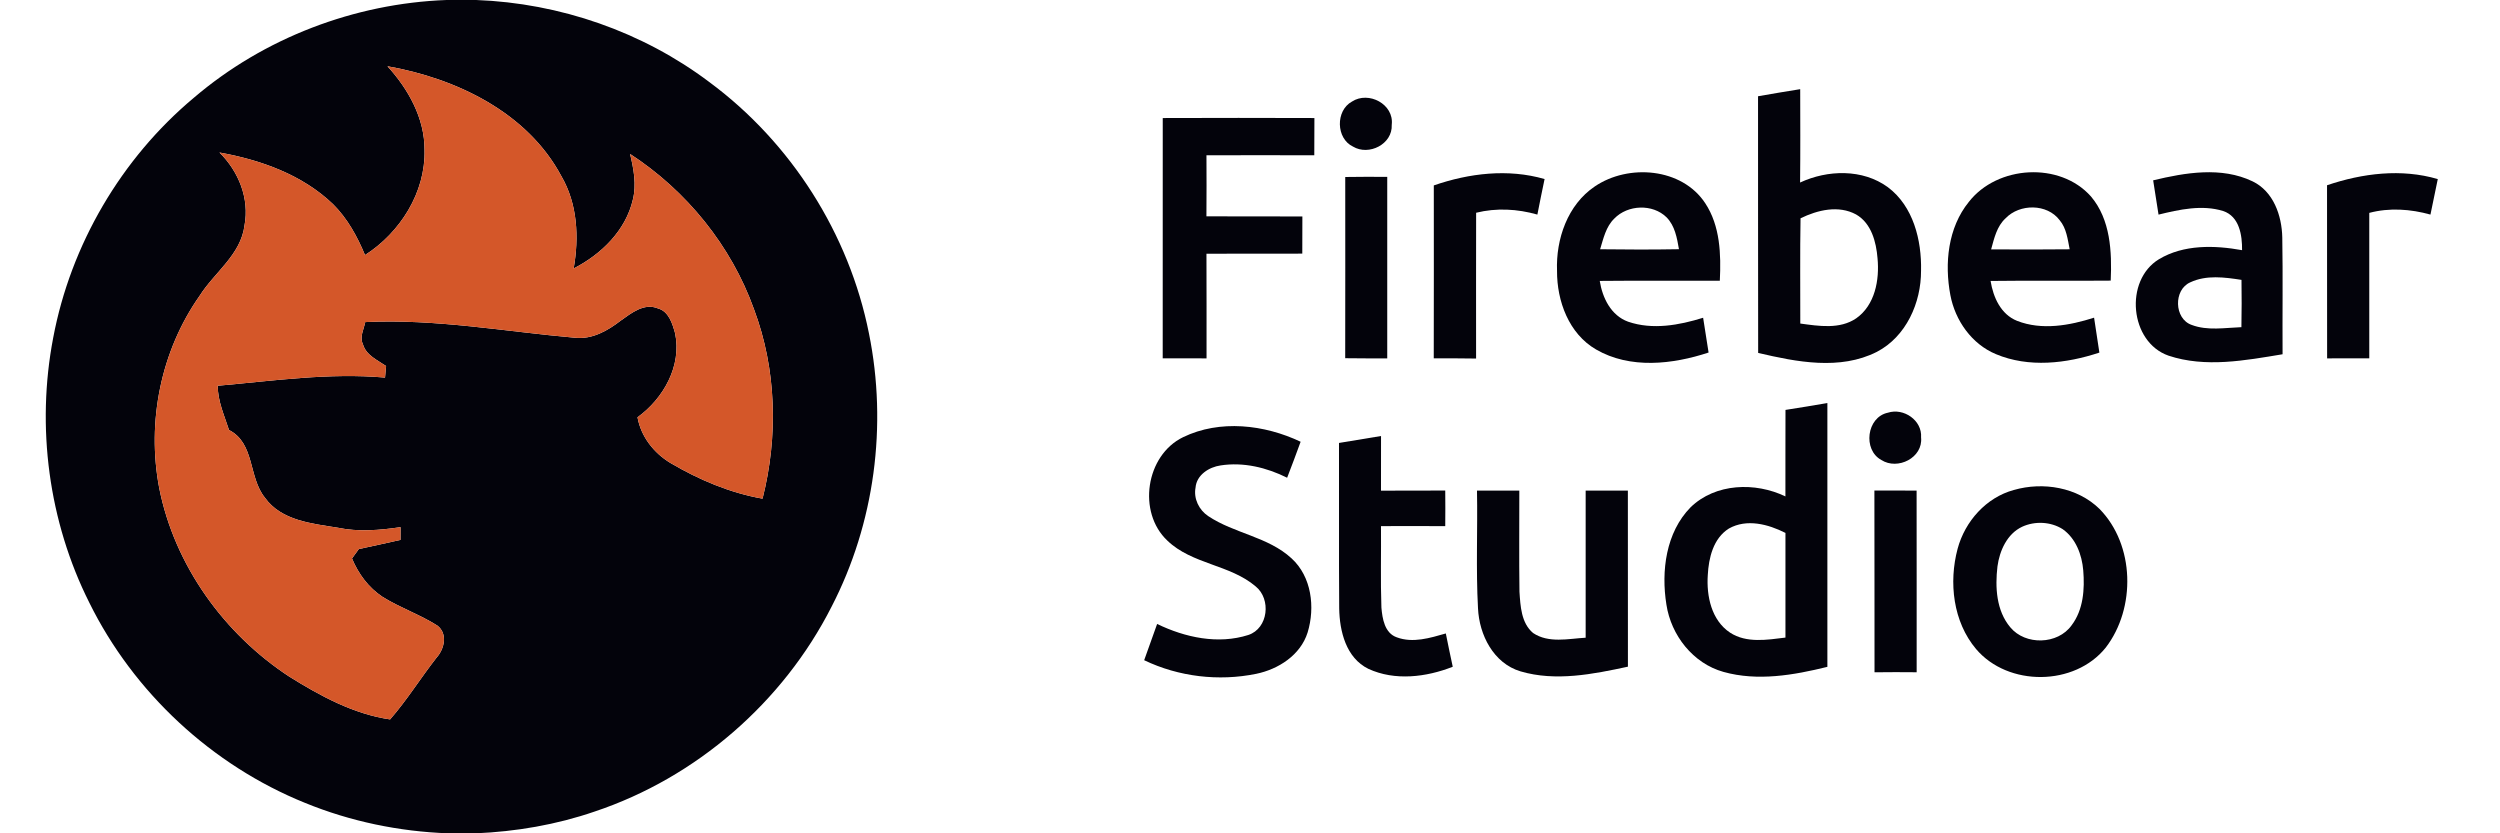
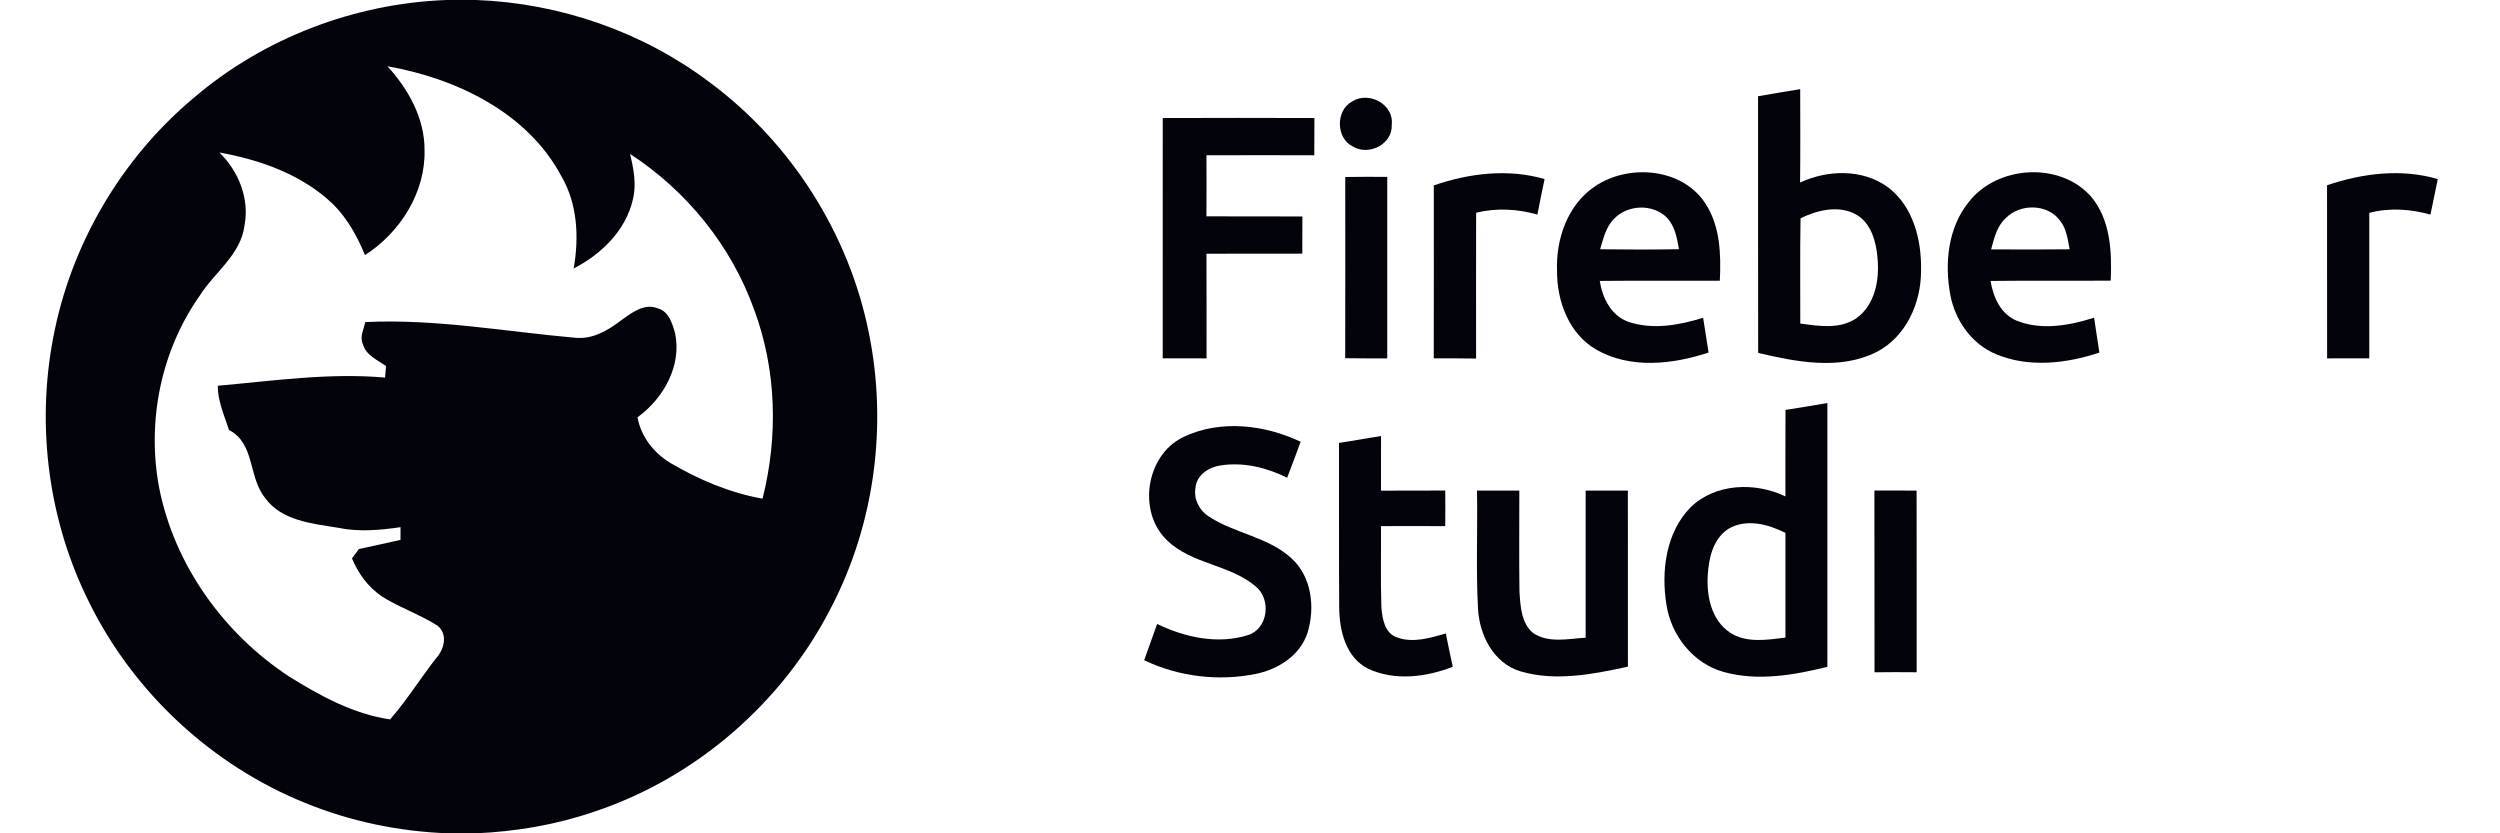
<svg xmlns="http://www.w3.org/2000/svg" width="204" height="68" viewBox="0 0 204 68" fill="none">
  <path d="M36.434 0H38.855C45.682 0.255 52.431 2.587 57.892 6.705C64.552 11.631 69.292 19.081 70.907 27.21C72.427 34.704 71.373 42.711 67.853 49.511C63.899 57.304 56.817 63.454 48.525 66.222C45.393 67.3 42.099 67.861 38.794 68H36.577C32.572 67.854 28.59 67.031 24.881 65.511C17.296 62.441 10.91 56.518 7.289 49.178C3.964 42.558 2.947 34.833 4.341 27.56C5.769 19.975 9.894 12.93 15.82 7.976C21.535 3.094 28.93 0.279 36.434 0ZM31.616 5.406C33.316 7.266 34.653 9.649 34.642 12.23C34.734 15.698 32.65 18.979 29.784 20.815C29.158 19.298 28.352 17.833 27.179 16.663C24.663 14.253 21.284 13.053 17.907 12.444C19.461 13.974 20.369 16.194 19.954 18.38C19.659 20.788 17.496 22.219 16.286 24.143C13.12 28.645 11.964 34.428 12.991 39.821C14.239 46.121 18.271 51.721 23.616 55.219C26.139 56.79 28.855 58.269 31.831 58.704C33.214 57.123 34.326 55.318 35.621 53.666C36.264 52.955 36.553 51.721 35.693 51.051C34.272 50.147 32.653 49.599 31.222 48.708C30.076 47.957 29.243 46.821 28.723 45.57C28.862 45.376 29.141 44.996 29.28 44.802C30.416 44.554 31.548 44.316 32.681 44.054C32.681 43.795 32.684 43.275 32.684 43.017C30.991 43.265 29.264 43.418 27.574 43.064C25.469 42.721 22.956 42.497 21.613 40.606C20.26 38.933 20.811 36.176 18.686 35.088C18.305 33.905 17.768 32.742 17.768 31.477C22.304 31.076 26.86 30.406 31.419 30.811C31.446 30.495 31.477 30.182 31.504 29.869C30.8 29.379 29.869 28.995 29.614 28.087C29.325 27.492 29.689 26.874 29.804 26.282C35.543 26.003 41.221 27.057 46.92 27.56C48.324 27.71 49.592 26.982 50.66 26.156C51.523 25.544 52.564 24.701 53.689 25.167C54.577 25.412 54.865 26.408 55.087 27.19C55.648 29.849 54.138 32.521 52.02 34.051C52.302 35.622 53.349 36.961 54.699 37.774C57.028 39.148 59.554 40.215 62.223 40.691C63.508 35.618 63.369 30.144 61.523 25.228C59.666 20.046 56.018 15.558 51.414 12.563C51.703 13.777 51.952 15.048 51.642 16.286C51.061 18.809 49.058 20.76 46.811 21.906C47.256 19.38 47.13 16.65 45.815 14.389C43.04 9.17 37.219 6.395 31.616 5.406Z" fill="#03030B" />
  <path d="M143.456 7.854C144.602 7.653 145.748 7.46 146.897 7.276C146.9 9.816 146.917 12.356 146.887 14.895C149.131 13.852 151.983 13.767 154.047 15.273C156.128 16.83 156.815 19.608 156.757 22.09C156.767 24.704 155.543 27.469 153.149 28.713C150.14 30.236 146.598 29.536 143.466 28.798C143.449 21.818 143.466 14.838 143.456 7.854ZM146.924 17.813C146.873 20.675 146.91 23.538 146.904 26.401C148.41 26.605 150.123 26.891 151.466 25.976C153.003 24.895 153.374 22.841 153.207 21.083C153.102 19.747 152.704 18.214 151.456 17.5C150.021 16.721 148.311 17.136 146.924 17.813Z" fill="#03030B" />
  <path d="M110.319 8.289C111.675 7.402 113.77 8.503 113.566 10.186C113.644 11.761 111.699 12.74 110.404 11.961C109.01 11.298 108.972 9.024 110.319 8.289Z" fill="#03030B" />
  <path d="M94.88 9.632C99.004 9.615 103.132 9.619 107.256 9.632C107.25 10.645 107.246 11.659 107.246 12.672C104.312 12.662 101.378 12.662 98.447 12.672C98.457 14.331 98.457 15.994 98.444 17.653C101.055 17.673 103.663 17.646 106.274 17.663C106.27 18.673 106.274 19.683 106.267 20.696C103.663 20.713 101.055 20.689 98.447 20.703C98.46 23.548 98.454 26.398 98.454 29.243C97.26 29.24 96.067 29.24 94.877 29.24C94.88 22.705 94.874 16.17 94.88 9.632Z" fill="#03030B" />
  <path d="M109.772 14.443C110.914 14.43 112.057 14.419 113.199 14.433C113.203 19.37 113.203 24.31 113.199 29.247C112.053 29.24 110.911 29.25 109.769 29.23C109.779 24.3 109.775 19.373 109.772 14.443Z" fill="#03030B" />
  <path d="M116.998 15.13C119.888 14.13 123.06 13.75 126.038 14.61C125.834 15.575 125.64 16.541 125.45 17.51C123.821 17.044 122.101 16.952 120.452 17.36C120.442 21.325 120.449 25.289 120.449 29.257C119.296 29.237 118.143 29.24 116.994 29.24C117.008 24.538 116.998 19.832 116.998 15.13Z" fill="#03030B" />
  <path d="M130.138 15.212C132.878 13.352 137.241 13.685 139.148 16.585C140.372 18.438 140.443 20.764 140.338 22.906C137.071 22.919 133.807 22.889 130.539 22.923C130.76 24.307 131.454 25.745 132.855 26.251C134.847 26.935 137.016 26.54 138.975 25.928C139.124 26.874 139.277 27.822 139.42 28.767C136.486 29.736 133.014 30.131 130.237 28.516C128.016 27.231 127.041 24.565 127.054 22.107C126.952 19.516 127.914 16.708 130.138 15.212ZM131.729 17.833C131.042 18.496 130.838 19.462 130.57 20.339C132.715 20.369 134.861 20.373 137.003 20.335C136.843 19.417 136.673 18.421 135.989 17.731C134.85 16.616 132.824 16.701 131.729 17.833Z" fill="#03030B" />
  <path d="M160.657 16.476C162.976 13.495 168.082 13.172 170.622 16.031C172.22 17.915 172.339 20.543 172.234 22.899C168.966 22.93 165.699 22.882 162.432 22.926C162.646 24.252 163.261 25.653 164.597 26.183C166.614 26.972 168.875 26.564 170.877 25.922C171.013 26.87 171.166 27.819 171.309 28.771C168.613 29.668 165.546 30.025 162.863 28.897C160.888 28.074 159.542 26.149 159.151 24.086C158.661 21.498 158.95 18.578 160.657 16.476ZM163.659 17.809C162.938 18.465 162.724 19.451 162.476 20.349C164.611 20.359 166.75 20.369 168.885 20.342C168.722 19.523 168.626 18.632 168.069 17.969C167.045 16.606 164.808 16.612 163.659 17.809Z" fill="#03030B" />
-   <path d="M175.698 14.715C178.322 14.083 181.27 13.58 183.807 14.797C185.513 15.616 186.197 17.588 186.234 19.37C186.289 22.549 186.238 25.728 186.258 28.907C183.208 29.413 179.961 30.025 176.952 29.022C173.777 27.914 173.328 22.885 176.167 21.155C178.186 19.941 180.702 20.006 182.953 20.414C182.967 19.203 182.739 17.663 181.41 17.218C179.686 16.687 177.84 17.095 176.136 17.513C175.987 16.582 175.84 15.647 175.698 14.715ZM178.734 23.035C177.343 23.633 177.404 26.017 178.839 26.513C180.135 27.006 181.552 26.744 182.899 26.697C182.926 25.412 182.923 24.123 182.906 22.838C181.532 22.624 180.039 22.423 178.734 23.035Z" fill="#03030B" />
  <path d="M189.886 15.116C192.779 14.137 195.948 13.739 198.923 14.613C198.719 15.579 198.522 16.544 198.325 17.51C196.696 17.058 194.976 16.935 193.333 17.371C193.333 21.328 193.33 25.282 193.333 29.24C192.188 29.24 191.038 29.24 189.893 29.243C189.882 24.534 189.896 19.825 189.886 15.116Z" fill="#03030B" />
  <path d="M145.696 33.449C146.836 33.279 147.971 33.079 149.114 32.888C149.114 40.062 149.114 47.236 149.114 54.414C146.366 55.094 143.415 55.607 140.637 54.828C138.152 54.135 136.36 51.843 135.979 49.334C135.541 46.597 135.935 43.449 137.955 41.392C139.988 39.423 143.232 39.324 145.69 40.508C145.697 38.155 145.683 35.802 145.696 33.449ZM141.076 43.129C139.804 43.925 139.427 45.526 139.355 46.927C139.24 48.637 139.651 50.612 141.171 51.622C142.514 52.499 144.194 52.21 145.693 52.027C145.69 49.178 145.69 46.332 145.693 43.486C144.289 42.775 142.531 42.306 141.076 43.129Z" fill="#03030B" />
-   <path d="M154.05 33.677C155.339 33.262 156.859 34.299 156.76 35.693C156.933 37.349 154.849 38.393 153.52 37.536C151.99 36.713 152.316 34.041 154.05 33.677Z" fill="#03030B" />
  <path d="M96.536 35.676C99.539 34.218 103.183 34.646 106.131 36.047C105.778 37.033 105.404 38.005 105.03 38.984C103.367 38.151 101.463 37.689 99.603 37.978C98.658 38.111 97.641 38.753 97.556 39.79C97.386 40.691 97.839 41.616 98.594 42.116C100.715 43.534 103.472 43.795 105.387 45.56C107.032 47.056 107.325 49.565 106.702 51.609C106.124 53.455 104.322 54.611 102.503 54.985C99.444 55.61 96.183 55.226 93.364 53.873C93.715 52.884 94.072 51.901 94.422 50.915C96.703 52.02 99.396 52.605 101.868 51.813C103.496 51.272 103.741 48.885 102.463 47.852C100.365 46.06 97.271 46.053 95.258 44.115C92.796 41.803 93.487 37.159 96.536 35.676Z" fill="#03030B" />
  <path d="M109.262 36.145C110.404 35.955 111.547 35.765 112.692 35.578C112.686 37.063 112.689 38.549 112.689 40.038C114.436 40.035 116.184 40.038 117.932 40.028C117.942 40.997 117.942 41.966 117.932 42.935C116.184 42.918 114.436 42.925 112.689 42.932C112.709 45.145 112.645 47.362 112.723 49.575C112.801 50.487 112.985 51.66 113.978 52.006C115.29 52.496 116.694 52.057 117.979 51.69C118.159 52.598 118.35 53.502 118.544 54.407C116.378 55.26 113.825 55.576 111.659 54.577C109.836 53.683 109.309 51.51 109.279 49.647C109.245 45.145 109.279 40.647 109.262 36.145Z" fill="#03030B" />
-   <path d="M164.335 39.981C166.712 39.297 169.51 39.76 171.315 41.524C174.205 44.458 174.3 49.626 171.829 52.843C169.292 56.005 163.866 56.046 161.248 52.962C159.368 50.731 159.007 47.525 159.742 44.775C160.343 42.541 162.071 40.593 164.335 39.981ZM165.001 42.986C163.777 43.564 163.162 44.945 162.992 46.226C162.795 47.916 162.893 49.824 164.039 51.187C165.27 52.676 167.912 52.608 169.041 51.027C170.006 49.759 170.118 48.073 169.993 46.543C169.887 45.271 169.391 43.938 168.316 43.18C167.341 42.561 166.045 42.503 165.001 42.986Z" fill="#03030B" />
  <path d="M120.523 40.032C121.672 40.038 122.825 40.038 123.977 40.035C123.981 42.782 123.95 45.529 123.988 48.277C124.066 49.45 124.127 50.837 125.099 51.653C126.368 52.506 127.969 52.119 129.39 52.037C129.394 48.035 129.387 44.033 129.39 40.032C130.539 40.035 131.685 40.032 132.834 40.032C132.838 44.819 132.834 49.609 132.838 54.4C129.989 55.015 126.939 55.627 124.076 54.784C121.869 54.125 120.703 51.806 120.605 49.637C120.431 46.441 120.581 43.231 120.523 40.032Z" fill="#03030B" />
  <path d="M152.951 40.025C154.097 40.035 155.246 40.038 156.395 40.032C156.406 44.972 156.395 49.912 156.399 54.856C155.253 54.845 154.107 54.842 152.961 54.859C152.948 49.915 152.968 44.972 152.951 40.025Z" fill="#03030B" />
-   <path d="M31.617 5.406C37.22 6.395 43.041 9.17 45.815 14.389C47.131 16.65 47.257 19.38 46.811 21.906C49.059 20.76 51.061 18.809 51.643 16.286C51.952 15.048 51.704 13.777 51.415 12.563C56.019 15.558 59.667 20.046 61.523 25.228C63.369 30.144 63.509 35.618 62.224 40.691C59.554 40.215 57.028 39.148 54.699 37.774C53.349 36.961 52.302 35.622 52.02 34.051C54.138 32.521 55.648 29.849 55.087 27.19C54.866 26.408 54.577 25.412 53.69 25.167C52.564 24.701 51.524 25.544 50.66 26.156C49.593 26.982 48.324 27.71 46.92 27.56C41.222 27.057 35.544 26.003 29.805 26.282C29.689 26.874 29.325 27.492 29.614 28.087C29.869 28.995 30.801 29.379 31.505 29.869C31.477 30.182 31.447 30.495 31.419 30.811C26.86 30.406 22.304 31.076 17.768 31.477C17.768 32.742 18.306 33.905 18.686 35.088C20.811 36.176 20.261 38.933 21.614 40.606C22.957 42.497 25.47 42.721 27.574 43.064C29.264 43.418 30.991 43.265 32.684 43.017C32.684 43.275 32.681 43.795 32.681 44.054C31.549 44.316 30.416 44.554 29.281 44.802C29.142 44.996 28.863 45.376 28.723 45.57C29.244 46.821 30.076 47.957 31.222 48.708C32.654 49.599 34.272 50.147 35.693 51.051C36.553 51.721 36.264 52.955 35.622 53.666C34.327 55.318 33.215 57.123 31.831 58.704C28.856 58.269 26.139 56.79 23.616 55.219C18.272 51.721 14.239 46.121 12.992 39.821C11.965 34.428 13.121 28.645 16.286 24.143C17.497 22.219 19.659 20.788 19.955 18.38C20.369 16.194 19.462 13.974 17.908 12.444C21.284 13.053 24.664 14.253 27.18 16.663C28.353 17.833 29.159 19.298 29.784 20.815C32.65 18.979 34.734 15.698 34.643 12.23C34.653 9.649 33.317 7.266 31.617 5.406Z" fill="#D45729" />
</svg>